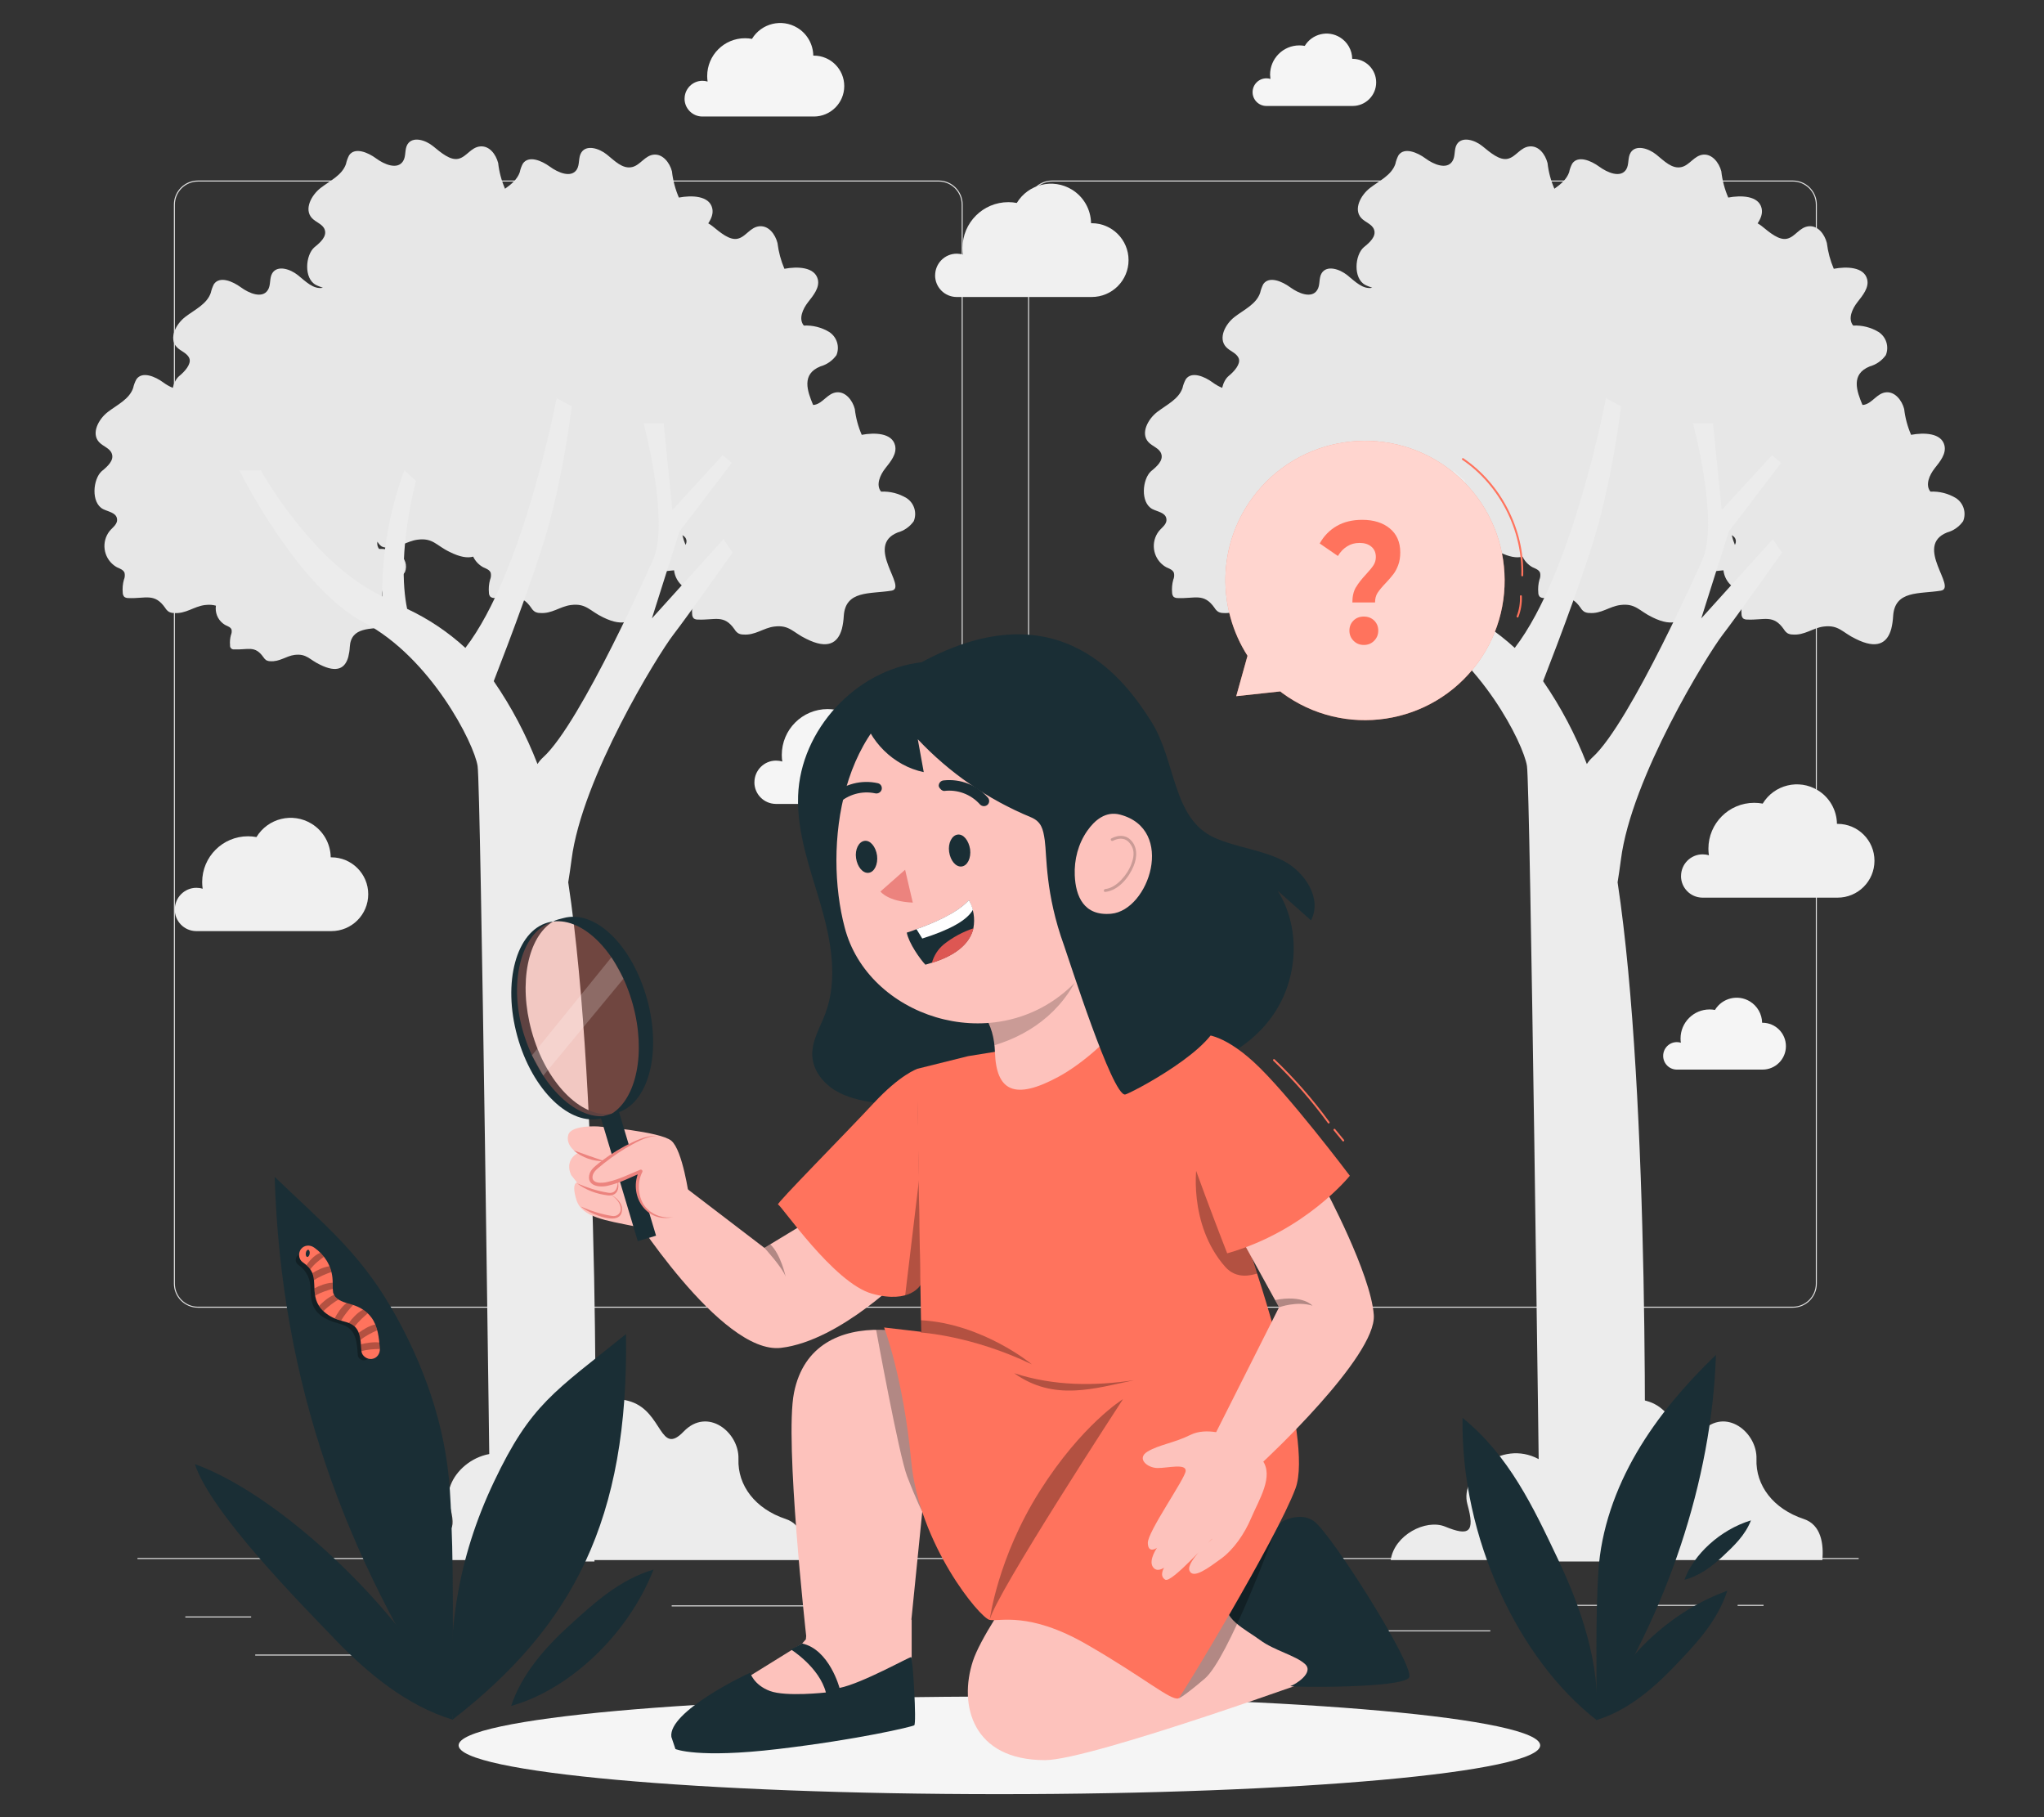
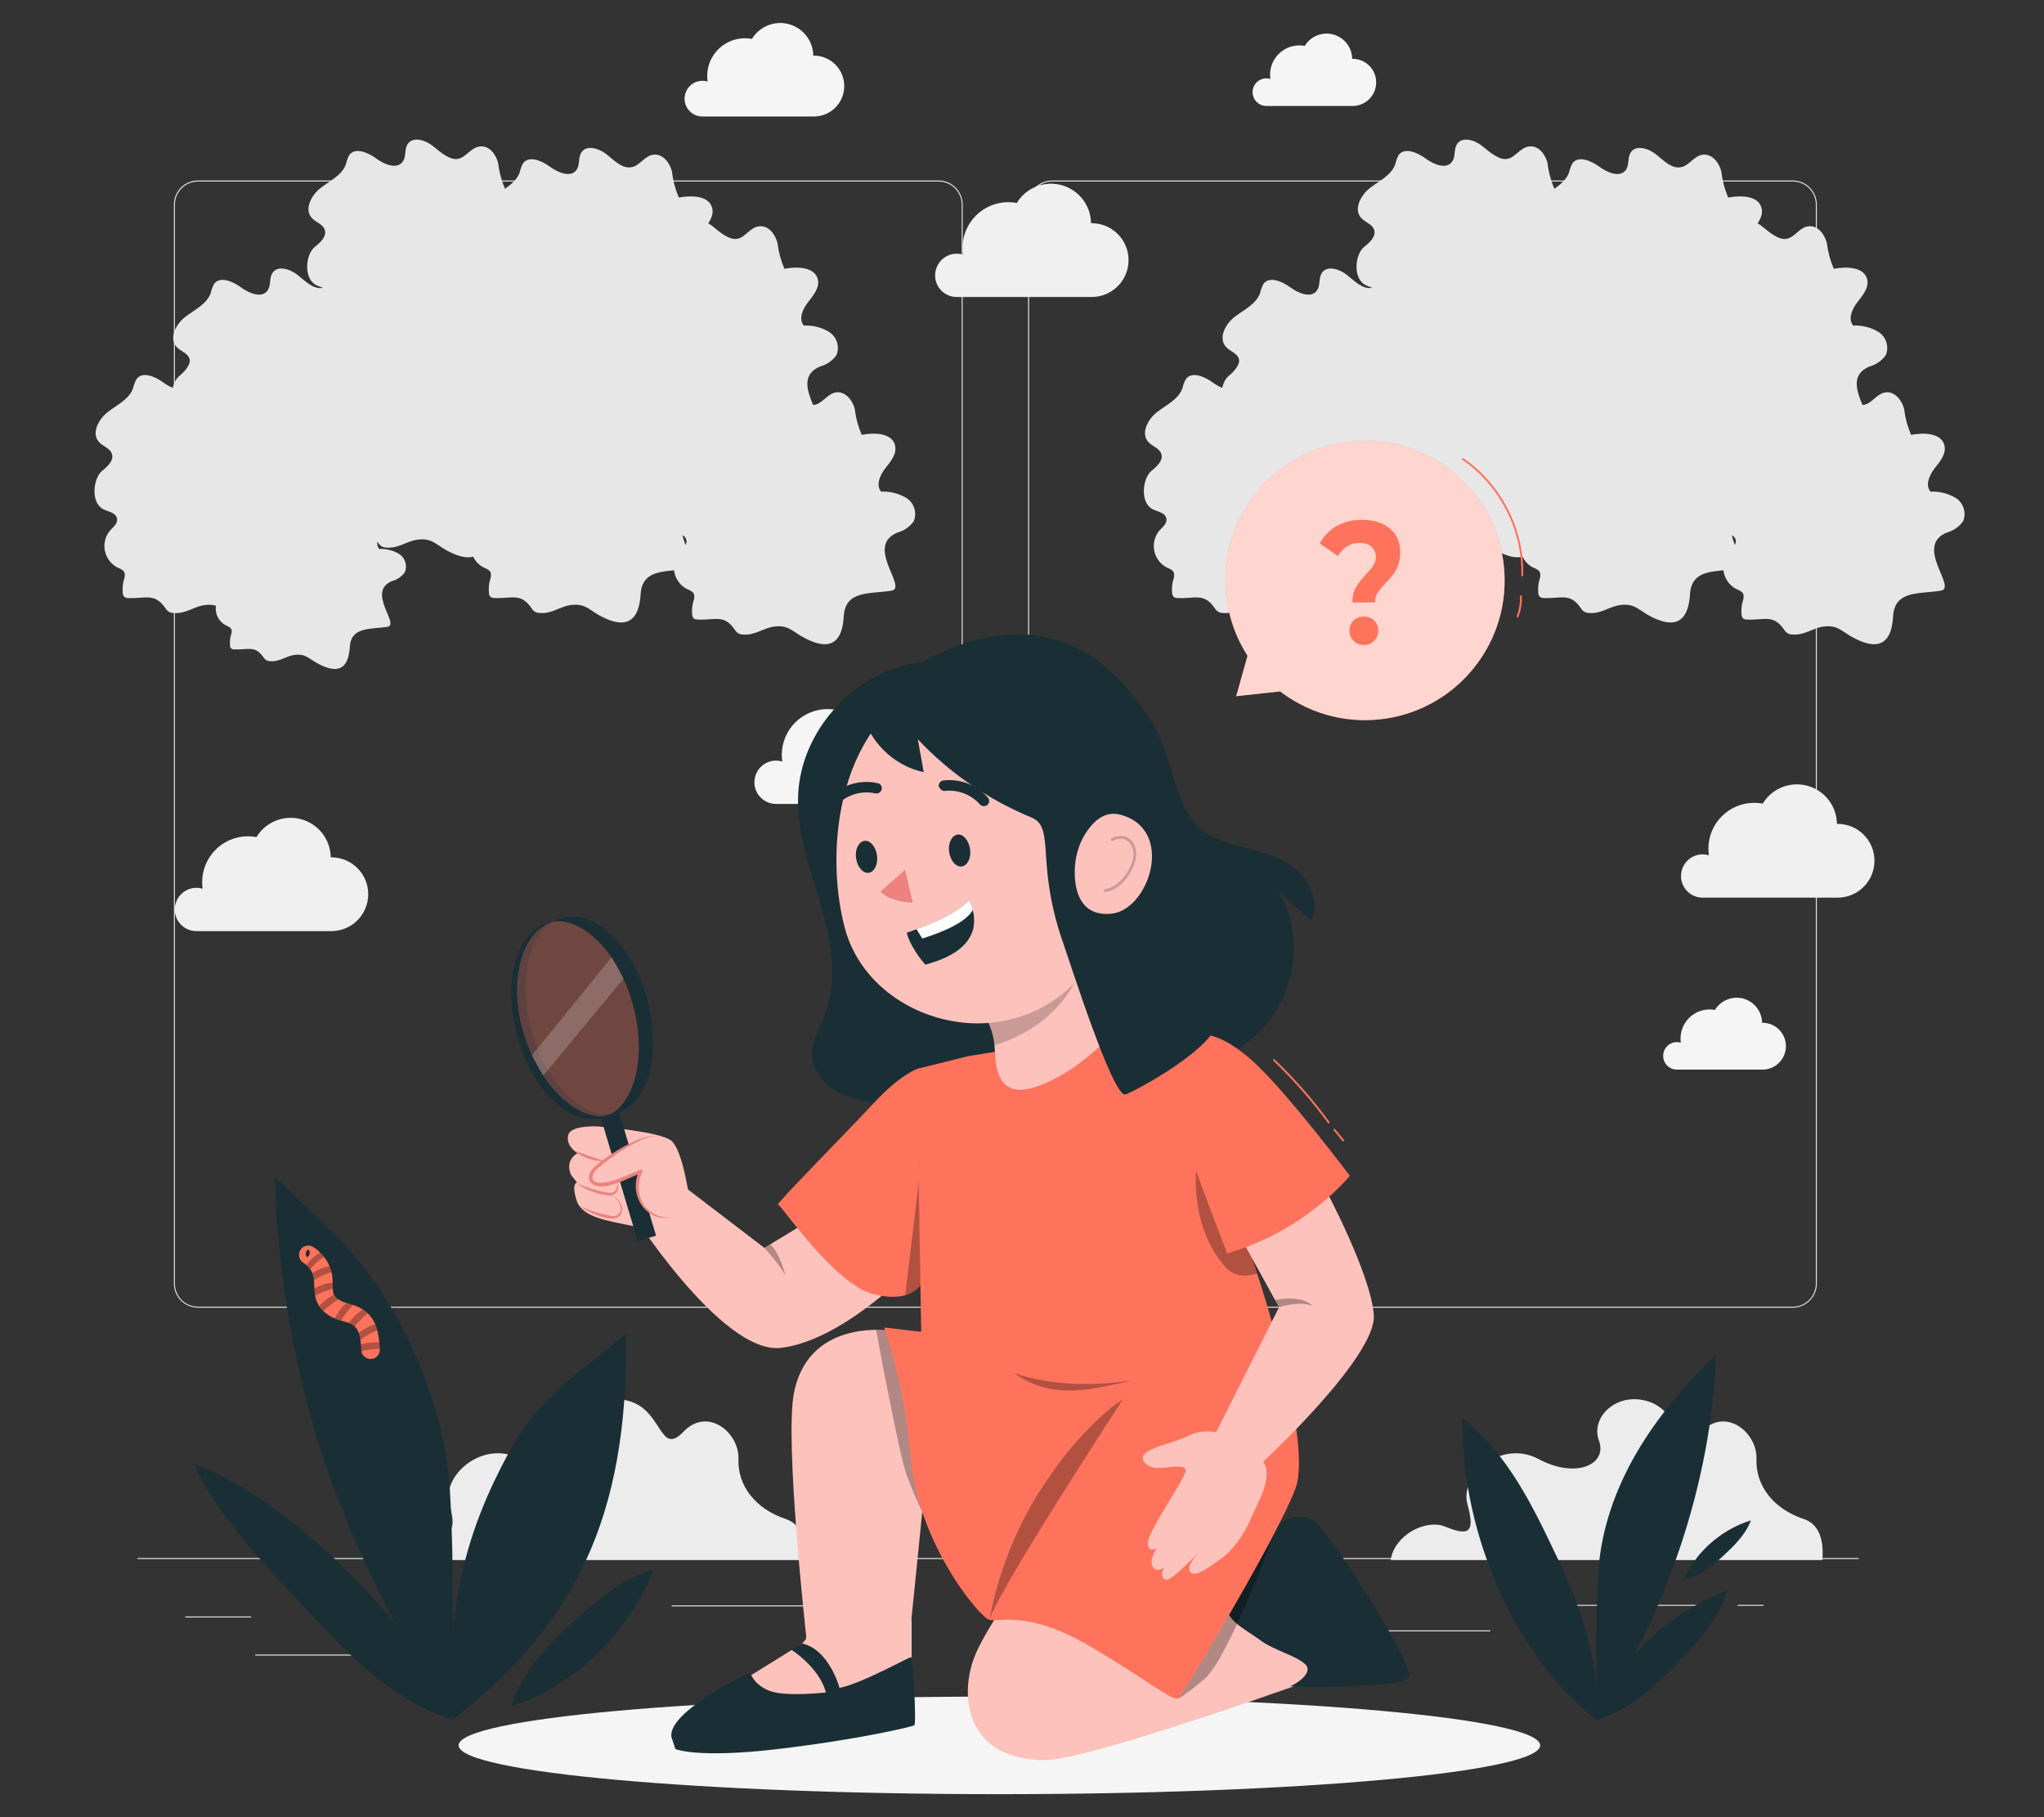
<svg xmlns="http://www.w3.org/2000/svg" id="Layer_2" data-name="Layer 2" viewBox="0 0 540 480">
  <rect x="0" y="0" width="540" height="480" fill="#333333" stroke="none" />
  <defs>
    <style>
      .cls-1 {
        fill: #fdc2bc;
      }

      .cls-1, .cls-2, .cls-3, .cls-4, .cls-5, .cls-6, .cls-7, .cls-8, .cls-9, .cls-10, .cls-11, .cls-12, .cls-13, .cls-14, .cls-15, .cls-16, .cls-17, .cls-18 {
        stroke-width: 0px;
      }

      .cls-2, .cls-4 {
        fill: #ff735d;
      }

      .cls-3 {
        isolation: isolate;
      }

      .cls-3, .cls-19, .cls-17 {
        opacity: .2;
      }

      .cls-4, .cls-9, .cls-20 {
        opacity: .3;
      }

      .cls-5 {
        fill: #e1e1e1;
      }

      .cls-6 {
        fill: #dd5753;
      }

      .cls-7 {
        fill: #ececec;
      }

      .cls-10 {
        fill: #f5f5f5;
      }

      .cls-11 {
        fill: #f0f0f0;
      }

      .cls-12, .cls-21 {
        fill: none;
      }

      .cls-13 {
        fill: #1a2e35;
      }

      .cls-14 {
        fill: #e7e7e7;
      }

      .cls-15, .cls-16, .cls-17 {
        fill: #fff;
      }

      .cls-16 {
        opacity: .7;
      }

      .cls-21 {
        stroke: #ff735d;
        stroke-linecap: round;
        stroke-linejoin: round;
        stroke-width: .5px;
      }

      .cls-18 {
        fill: #ec837e;
      }
    </style>
  </defs>
  <g id="Layer_2-2" data-name="Layer 2">
    <g>
      <g>
        <g>
          <g>
            <g>
              <path class="cls-5" d="m473.64,345.42h-195.69c-3.5,0-6.35-2.85-6.35-6.35V54.03c0-3.5,2.85-6.35,6.35-6.35h195.69c3.5,0,6.35,2.85,6.35,6.35v285.04c0,3.5-2.85,6.35-6.35,6.35ZM277.95,47.96c-3.35,0-6.08,2.73-6.08,6.08v285.04c0,3.35,2.73,6.08,6.08,6.08h195.69c3.35,0,6.08-2.73,6.08-6.08V54.03c0-3.35-2.73-6.08-6.08-6.08h-195.69Z" />
              <path class="cls-5" d="m247.98,345.42H52.29c-3.5,0-6.35-2.85-6.35-6.35V54.03c0-3.5,2.85-6.35,6.35-6.35h195.69c3.5,0,6.35,2.85,6.35,6.35v285.04c0,3.5-2.85,6.35-6.35,6.35ZM52.29,47.96c-3.35,0-6.08,2.73-6.08,6.08v285.04c0,3.35,2.73,6.08,6.08,6.08h195.69c3.35,0,6.08-2.73,6.08-6.08V54.03c0-3.35-2.73-6.08-6.08-6.08H52.29Z" />
            </g>
            <rect class="cls-5" x="36.32" y="411.54" width="454.72" height=".27" />
          </g>
          <rect class="cls-5" x="48.96" y="426.98" width="17.39" height=".27" />
          <rect class="cls-5" x="177.45" y="424.05" width="57.96" height=".27" />
          <rect class="cls-5" x="67.43" y="437.04" width="39.25" height=".27" />
          <rect class="cls-5" x="402.65" y="423.91" width="46.76" height=".27" />
          <rect class="cls-5" x="459.06" y="423.91" width="6.85" height=".27" />
          <rect class="cls-5" x="335.37" y="430.65" width="58.35" height=".27" />
        </g>
        <path class="cls-7" d="m481.45,412.07c.34-4.05-.21-9.29-4.93-10.84-8.01-2.65-12.74-8.83-12.48-15.84.25-7.01-8.15-13.83-14.47-7.26-6.31,6.57-5.48-5.05-13.9-7.88-8.42-2.83-15.57,4.03-13.25,10.29,2.32,6.26-6,10.18-15.95,4.86-9.95-5.32-20.91,4.36-18.8,11.93,2.11,7.57.38,8.49-5.92,5.9-5.08-2.05-13.4,2.24-14.34,8.85h114.03Z" />
        <path class="cls-11" d="m444.11,231.4c0-3.15,2.54-5.72,5.69-5.73.57,0,1.13.08,1.67.25-.08-.58-.13-1.17-.13-1.75,0-6.69,5.42-12.11,12.11-12.11h0c.75,0,1.49.07,2.23.21,3.04-5,9.55-6.58,14.54-3.54,3.11,1.89,5.03,5.25,5.08,8.89h.17c5.38,0,9.75,4.37,9.74,9.75,0,5.38-4.36,9.74-9.74,9.74h-35.75c-3.12-.05-5.62-2.59-5.62-5.71Z" />
        <path class="cls-11" d="m46.18,240.24c0-3.15,2.54-5.72,5.69-5.73.57,0,1.13.08,1.67.25-.08-.58-.13-1.17-.13-1.75,0-6.69,5.42-12.11,12.11-12.11h0c.75,0,1.49.07,2.23.21,3.04-5,9.55-6.58,14.54-3.54,3.11,1.89,5.03,5.25,5.08,8.89h.17c5.38,0,9.75,4.37,9.74,9.75,0,5.38-4.36,9.74-9.74,9.74h-35.75c-3.12-.05-5.62-2.59-5.62-5.71Z" />
        <path class="cls-10" d="m199.31,206.64c0-3.15,2.54-5.72,5.69-5.73.57,0,1.13.08,1.67.25-.08-.58-.13-1.17-.13-1.75,0-6.69,5.42-12.11,12.11-12.11h0c.75,0,1.49.07,2.23.21,3.04-5,9.55-6.58,14.54-3.54,3.11,1.89,5.03,5.25,5.08,8.89h.17c5.38,0,9.75,4.37,9.74,9.75,0,5.38-4.36,9.74-9.74,9.74h-35.75c-3.12-.05-5.62-2.59-5.62-5.71Z" />
        <path class="cls-10" d="m180.86,26.07c0-2.6,2.1-4.72,4.7-4.73.47,0,.93.07,1.38.2-.07-.48-.11-.96-.11-1.45,0-5.52,4.47-9.99,9.99-9.99h0c.62,0,1.23.06,1.84.17,2.51-4.12,7.88-5.43,12-2.92,2.57,1.56,4.15,4.33,4.2,7.34h.14c4.44,0,8.04,3.61,8.04,8.05,0,4.44-3.6,8.04-8.04,8.04h-29.51c-2.57-.04-4.64-2.14-4.64-4.71Z" />
        <path class="cls-10" d="m330.92,24.35c0-2.02,1.62-3.65,3.64-3.66.36,0,.72.05,1.07.16-.05-.37-.08-.74-.09-1.12,0-4.27,3.46-7.74,7.74-7.74h0c.48,0,.95.05,1.42.13,1.94-3.19,6.1-4.21,9.29-2.26,1.99,1.21,3.22,3.36,3.25,5.68h.11c3.44,0,6.23,2.79,6.22,6.23,0,3.44-2.79,6.22-6.22,6.22h-22.84c-1.99-.03-3.59-1.66-3.59-3.65Z" />
        <path class="cls-10" d="m439.39,278.9c0-2,1.61-3.63,3.61-3.63.36,0,.72.05,1.06.16-.05-.37-.08-.74-.08-1.11,0-4.24,3.44-7.68,7.68-7.68h0c.47,0,.95.05,1.41.13,1.93-3.17,6.06-4.18,9.23-2.25,1.97,1.2,3.19,3.33,3.23,5.64h.11c3.42,0,6.18,2.77,6.18,6.19,0,3.41-2.77,6.18-6.18,6.18h-22.69c-1.98-.03-3.56-1.65-3.56-3.62Z" />
        <path class="cls-11" d="m247.05,72.74c0-3.15,2.54-5.72,5.69-5.73.57,0,1.13.08,1.67.25-.08-.58-.13-1.17-.13-1.75,0-6.69,5.42-12.11,12.11-12.11h0c.75,0,1.49.07,2.23.21,3.04-5,9.55-6.58,14.54-3.54,3.11,1.89,5.03,5.25,5.08,8.89h.17c5.38,0,9.74,4.37,9.74,9.75,0,5.38-4.36,9.74-9.74,9.74h-35.75c-3.12-.05-5.62-2.59-5.62-5.71Z" />
        <g>
          <path class="cls-14" d="m516.7,131.55c-2.02-1.21-4.35-1.8-6.7-1.69-1.43-1.73-.28-4.39,1.13-6.17,1.41-1.78,3.1-3.81,2.57-6.03-.79-3.33-5.45-3.44-8.81-2.8-.94-2.17-1.56-4.47-1.83-6.82-.6-2.31-2.43-4.62-4.78-4.41-2.36.21-3.56,2.77-5.73,3.28-.17.04-.34.04-.51.05-1.51-3.62-3.16-8.13,1.92-10.17,1.72-.48,3.22-1.53,4.25-2.98.92-2.24.11-4.81-1.92-6.12-2.02-1.22-4.35-1.81-6.7-1.69-1.46-1.76-.28-4.39,1.11-6.17,1.39-1.78,3.12-3.84,2.59-6.03-.81-3.33-5.45-3.44-8.83-2.8-.93-2.17-1.54-4.47-1.83-6.82-.6-2.31-2.31-4.62-4.76-4.41s-3.56,2.77-5.73,3.28-4.62-1.64-6.68-3.3c-.34-.28-.73-.52-1.12-.75.82-1.26,1.39-2.6,1.05-4.01-.79-3.33-5.45-3.44-8.81-2.8-.95-2.21-1.57-4.54-1.83-6.93-.6-2.31-2.43-4.62-4.78-4.41-2.36.21-3.56,2.77-5.73,3.28-2.52.6-4.62-1.64-6.68-3.3-2.06-1.66-5.43-2.7-6.77-.51-.83,1.32-.35,3.14-1.18,4.46-1.48,2.31-4.95.83-7.12-.76-2.17-1.59-5.59-3.03-7.12-.81-.39.73-.67,1.5-.83,2.31-.67,1.88-2.22,3.16-3.89,4.34-.94-2.16-1.55-4.45-1.81-6.79-.6-2.31-2.31-4.62-4.76-4.39-2.45.23-3.56,2.75-5.73,3.26-2.17.51-4.62-1.62-6.68-3.3-2.06-1.69-5.43-2.7-6.79-.51-.81,1.32-.32,3.17-1.18,4.46-1.46,2.31-4.95.86-7.1-.74-2.15-1.59-5.62-3.05-7.14-.83-.38.73-.66,1.51-.83,2.31-1.02,2.96-4.21,4.41-6.68,6.31-2.47,1.9-4.46,5.66-2.31,7.97,1.04,1.13,2.87,1.59,3.37,3.05.65,1.8-1.2,3.44-2.68,4.62-2.43,2.06-2.89,8.27.35,9.98.56.3,1.23.51,1.85.75-2.48.5-4.55-1.67-6.58-3.31-2.06-1.66-5.43-2.73-6.79-.53-.81,1.32-.32,3.17-1.18,4.46-1.46,2.31-4.95.86-7.12-.74-2.17-1.59-5.59-3.05-7.12-.83-.37.73-.65,1.51-.83,2.31-1.02,2.96-4.21,4.41-6.7,6.31-2.5,1.9-4.44,5.66-2.31,7.97,1.02,1.13,2.84,1.59,3.37,3.05.53,1.46-1.22,3.44-2.68,4.62-.82.69-1.4,1.84-1.71,3.13-.9-.37-1.77-.88-2.5-1.42-2.15-1.59-5.62-3.05-7.12-.83-.39.73-.68,1.5-.86,2.31-1.02,2.96-4.21,4.41-6.68,6.31-2.47,1.9-4.46,5.66-2.31,7.97,1.04,1.13,2.87,1.59,3.37,3.05.65,1.8-1.2,3.42-2.68,4.62-2.31,2.08-2.89,8.3.35,10.01,1.36.69,3.35.92,3.67,2.43.32,1.5-1.06,2.31-1.96,3.4-2.17,2.81-1.65,6.84,1.16,9.01.26.2.53.38.81.53.79.37,1.73.67,2.01,1.5.13.6.07,1.24-.18,1.8-.31,1.12-.41,2.29-.3,3.44,0,.4.15.79.42,1.09.3.2.66.31,1.02.3,4.62.21,6.93-1.46,9.78,2.61.24.41.57.76.97,1.02.39.21.83.32,1.27.32,3.21.28,5.29-1.73,8.23-2.1,1.21-.15,2.12-.06,2.92.17-.25,1.73.39,3.55,1.87,4.7.21.16.43.31.67.44.6.3,1.36.53,1.59,1.18.1.48.04.98-.16,1.43-.24.88-.32,1.8-.23,2.7-.07.53.3,1.02.83,1.09.1.01.2.01.3,0,3.67.16,5.43-1.13,7.67,2.06.2.32.46.59.76.81.32.16.66.25,1.02.25,2.52.21,4.18-1.36,6.47-1.66,3.21-.39,3.88,1.25,6.7,2.57,4.51,2.26,6.66.97,7.49-2.06.21-.86.35-1.73.39-2.61.32-5.43,5.52-4.62,9.94-5.32,3.44-.58-5.69-9.24,1.27-12.11,1.35-.36,2.53-1.18,3.35-2.31.72-1.77.08-3.79-1.53-4.83-1.59-.95-3.42-1.41-5.27-1.32-.46-.56-.57-1.23-.48-1.92.05.07.1.13.16.21.25.41.58.76.97,1.04.4.2.84.31,1.29.32,3.21.25,5.29-1.73,8.23-2.1,4.07-.53,4.92,1.57,8.5,3.26,2.66,1.33,4.67,1.65,6.16,1.22.41.85,1,1.62,1.79,2.24.27.21.55.4.85.56.79.37,1.73.67,2.01,1.5.12.61.06,1.23-.18,1.8-.31,1.12-.41,2.29-.3,3.44-.01.4.14.79.42,1.09.3.2.66.31,1.02.3,4.62.21,6.93-1.46,9.75,2.61.24.41.57.76.97,1.02.4.21.84.32,1.29.32,3.19.28,5.29-1.73,8.23-2.1,4.07-.51,4.92,1.57,8.5,3.26,5.59,2.75,8.32,1.06,9.38-2.77.29-1.09.46-2.2.51-3.33.32-5.42,4.37-5.92,8.84-6.33.19,1.64,1.01,3.21,2.42,4.31.27.21.55.4.85.56.76.37,1.71.67,2.01,1.48.12.61.06,1.25-.18,1.83-.32,1.12-.42,2.29-.32,3.44,0,.4.15.79.42,1.09.31.21.67.31,1.04.3,4.62.21,6.93-1.46,9.75,2.61.24.41.57.76.97,1.02.39.21.83.32,1.27.32,3.21.28,5.32-1.73,8.23-2.1,4.07-.51,4.92,1.57,8.5,3.26,5.59,2.8,8.32,1.18,9.38-2.66.27-1.09.43-2.21.49-3.33.42-6.93,6.93-5.82,12.62-6.75,4.39-.74-7.21-11.81,1.62-15.37,1.72-.47,3.22-1.52,4.25-2.98.92-2.24.11-4.81-1.92-6.12Zm-59.19,9.82c.51.29.91.65,1.04,1.21.12.5,0,.94-.21,1.35-.33-.84-.63-1.7-.83-2.56Z" />
-           <path class="cls-7" d="m470.78,145.97s-11.67,16.5-15.69,21.72c-4.02,5.22-24.13,37.79-26.86,59.35-.3,2.31-.6,4.28-.88,6.01,8.64,57.08,7.3,161.52,6.93,179.41h-27.43c-.25-20.18-2.59-204.49-3.44-210.1-.9-5.96-12.36-28.63-30.04-37.95-17.68-9.31-32.91-40.19-32.91-40.19h5.64s10.47,18.88,25.42,29.35c2.14,1.47,4.37,2.79,6.68,3.98-.06-11.37,1.92-22.66,5.85-33.33l3.05,2.8c-4.11,16.85-3.56,27.73-2.31,33.81,5.62,2.63,10.81,6.11,15.39,10.31,15.44-20.08,24.1-65.98,24.1-65.98l3.98,2.17c-1.17,9.5-2.91,18.91-5.22,28.2-2.89,11.88-11.42,34.25-15.37,44.4,4.7,6.82,8.57,14.16,11.56,21.89.42-.66.92-1.26,1.5-1.78,10.05-9.11,28.96-52.05,28.96-52.05,4.62-9.98-2.43-36.19-2.43-36.19h5.29l2.31,22.93,13.27-14.47,2.43,2.01-13.84,18.14-7.26,22.93,18.9-20.92,2.43,3.56Z" />
        </g>
        <path class="cls-7" d="m212.5,412.07c.34-4.05-.21-9.29-4.93-10.84-8.01-2.65-12.74-8.83-12.48-15.84.25-7.01-8.15-13.83-14.47-7.26-6.31,6.57-5.48-5.05-13.9-7.88-8.42-2.83-15.57,4.03-13.25,10.29,2.32,6.26-6,10.18-15.95,4.86-9.95-5.32-20.91,4.36-18.8,11.93,2.11,7.57.38,8.49-5.92,5.9-5.08-2.05-13.4,2.24-14.34,8.85h114.03Z" />
        <g>
          <path class="cls-14" d="m239.47,131.55c-2.02-1.21-4.35-1.8-6.7-1.69-1.43-1.73-.28-4.39,1.13-6.17,1.41-1.78,3.1-3.81,2.57-6.03-.79-3.33-5.45-3.44-8.81-2.8-.94-2.17-1.56-4.47-1.83-6.82-.6-2.31-2.43-4.62-4.78-4.41-2.36.21-3.56,2.77-5.73,3.28-.17.04-.34.04-.51.05-1.51-3.62-3.16-8.13,1.92-10.17,1.72-.48,3.22-1.53,4.25-2.98.92-2.24.11-4.81-1.92-6.12-2.02-1.22-4.35-1.81-6.7-1.69-1.46-1.76-.28-4.39,1.11-6.17,1.39-1.78,3.12-3.84,2.59-6.03-.81-3.33-5.45-3.44-8.83-2.8-.93-2.17-1.54-4.47-1.83-6.82-.6-2.31-2.31-4.62-4.76-4.41s-3.56,2.77-5.73,3.28-4.62-1.64-6.68-3.3c-.34-.28-.73-.52-1.12-.75.82-1.26,1.39-2.6,1.05-4.01-.79-3.33-5.45-3.44-8.81-2.8-.95-2.21-1.57-4.54-1.83-6.93-.6-2.31-2.43-4.62-4.78-4.41-2.36.21-3.56,2.77-5.73,3.28-2.52.6-4.62-1.64-6.68-3.3-2.06-1.66-5.43-2.7-6.77-.51-.83,1.32-.35,3.14-1.18,4.46-1.48,2.31-4.95.83-7.12-.76-2.17-1.59-5.59-3.03-7.12-.81-.39.73-.67,1.5-.83,2.31-.67,1.88-2.22,3.16-3.89,4.34-.94-2.16-1.55-4.45-1.81-6.79-.6-2.31-2.31-4.62-4.76-4.39-2.45.23-3.56,2.75-5.73,3.26-2.17.51-4.62-1.62-6.68-3.3-2.06-1.69-5.43-2.7-6.79-.51-.81,1.32-.32,3.17-1.18,4.46-1.46,2.31-4.95.86-7.1-.74-2.15-1.59-5.62-3.05-7.14-.83-.38.73-.66,1.51-.83,2.31-1.02,2.96-4.21,4.41-6.68,6.31-2.47,1.9-4.46,5.66-2.31,7.97,1.04,1.13,2.87,1.59,3.37,3.05.65,1.8-1.2,3.44-2.68,4.62-2.43,2.06-2.89,8.27.35,9.98.56.3,1.23.51,1.85.75-2.48.5-4.55-1.67-6.58-3.31-2.06-1.66-5.43-2.73-6.79-.53-.81,1.32-.32,3.17-1.18,4.46-1.46,2.31-4.95.86-7.12-.74-2.17-1.59-5.59-3.05-7.12-.83-.37.73-.65,1.51-.83,2.31-1.02,2.96-4.21,4.41-6.7,6.31-2.5,1.9-4.44,5.66-2.31,7.97,1.02,1.13,2.84,1.59,3.37,3.05.53,1.46-1.22,3.44-2.68,4.62-.82.69-1.4,1.84-1.71,3.13-.9-.37-1.77-.88-2.5-1.42-2.15-1.59-5.62-3.05-7.12-.83-.39.73-.68,1.5-.86,2.31-1.02,2.96-4.21,4.41-6.68,6.31-2.47,1.9-4.46,5.66-2.31,7.97,1.04,1.13,2.87,1.59,3.37,3.05.65,1.8-1.2,3.42-2.68,4.62-2.31,2.08-2.89,8.3.35,10.01,1.36.69,3.35.92,3.67,2.43.32,1.5-1.06,2.31-1.96,3.4-2.17,2.81-1.65,6.84,1.16,9.01.26.2.53.38.81.53.79.37,1.73.67,2.01,1.5.13.6.07,1.24-.18,1.8-.31,1.12-.41,2.29-.3,3.44,0,.4.15.79.42,1.09.3.2.66.31,1.02.3,4.62.21,6.93-1.46,9.78,2.61.24.41.57.76.97,1.02.39.21.83.32,1.27.32,3.21.28,5.29-1.73,8.23-2.1,1.21-.15,2.12-.06,2.92.17-.25,1.73.39,3.55,1.87,4.7.21.16.43.31.67.44.6.3,1.36.53,1.59,1.18.1.48.04.98-.16,1.43-.24.88-.32,1.8-.23,2.7-.07.53.3,1.02.83,1.09.1.01.2.01.3,0,3.67.16,5.43-1.13,7.67,2.06.2.32.46.59.76.81.32.16.66.25,1.02.25,2.52.21,4.18-1.36,6.47-1.66,3.21-.39,3.88,1.25,6.7,2.57,4.51,2.26,6.66.97,7.49-2.06.21-.86.35-1.73.39-2.61.32-5.43,5.52-4.62,9.94-5.32,3.44-.58-5.69-9.24,1.27-12.11,1.35-.36,2.53-1.18,3.35-2.31.72-1.77.08-3.79-1.53-4.83-1.59-.95-3.42-1.41-5.27-1.32-.46-.56-.57-1.23-.48-1.92.05.07.1.13.16.21.25.41.58.76.97,1.04.4.2.84.31,1.29.32,3.21.25,5.29-1.73,8.23-2.1,4.07-.53,4.92,1.57,8.5,3.26,2.66,1.33,4.67,1.65,6.16,1.22.41.85,1,1.62,1.79,2.24.27.21.55.4.85.56.79.37,1.73.67,2.01,1.5.12.61.06,1.23-.18,1.8-.31,1.12-.41,2.29-.3,3.44-.01.4.14.79.42,1.09.3.2.66.31,1.02.3,4.62.21,6.93-1.46,9.75,2.61.24.41.57.76.97,1.02.4.21.84.32,1.29.32,3.19.28,5.29-1.73,8.23-2.1,4.07-.51,4.92,1.57,8.5,3.26,5.59,2.75,8.32,1.06,9.38-2.77.29-1.09.46-2.2.51-3.33.32-5.42,4.37-5.92,8.84-6.33.19,1.64,1.01,3.21,2.42,4.31.27.21.55.4.85.56.76.37,1.71.67,2.01,1.48.12.61.06,1.25-.18,1.83-.32,1.12-.42,2.29-.32,3.44,0,.4.15.79.42,1.09.31.21.67.31,1.04.3,4.62.21,6.93-1.46,9.75,2.61.24.41.57.76.97,1.02.39.21.83.32,1.27.32,3.21.28,5.32-1.73,8.23-2.1,4.07-.51,4.92,1.57,8.5,3.26,5.59,2.8,8.32,1.18,9.38-2.66.27-1.09.43-2.21.49-3.33.42-6.93,6.93-5.82,12.62-6.75,4.39-.74-7.21-11.81,1.62-15.37,1.72-.47,3.22-1.52,4.25-2.98.92-2.24.11-4.81-1.92-6.12Zm-59.19,9.82c.51.29.91.65,1.04,1.21.12.5,0,.94-.21,1.35-.33-.84-.63-1.7-.83-2.56Z" />
-           <path class="cls-7" d="m193.55,145.97s-11.67,16.5-15.69,21.72c-4.02,5.22-24.13,37.79-26.86,59.35-.3,2.31-.6,4.28-.88,6.01,8.64,57.08,7.3,161.52,6.93,179.41h-27.43c-.25-20.18-2.59-204.49-3.44-210.1-.9-5.96-12.36-28.63-30.04-37.95-17.68-9.31-32.91-40.19-32.91-40.19h5.64s10.47,18.88,25.42,29.35c2.14,1.47,4.37,2.79,6.68,3.98-.06-11.37,1.92-22.66,5.85-33.33l3.05,2.8c-4.11,16.85-3.56,27.73-2.31,33.81,5.62,2.63,10.81,6.11,15.39,10.31,15.44-20.08,24.1-65.98,24.1-65.98l3.98,2.17c-1.17,9.5-2.91,18.91-5.22,28.2-2.89,11.88-11.42,34.25-15.37,44.4,4.7,6.82,8.57,14.16,11.56,21.89.42-.66.92-1.26,1.5-1.78,10.05-9.11,28.96-52.05,28.96-52.05,4.62-9.98-2.43-36.19-2.43-36.19h5.29l2.31,22.93,13.27-14.47,2.43,2.01-13.84,18.14-7.26,22.93,18.9-20.92,2.43,3.56Z" />
        </g>
        <path class="cls-10" d="m406.9,461.03c0,7.12-63.96,12.89-142.87,12.89s-142.87-5.77-142.87-12.89,63.96-12.89,142.87-12.89,142.87,5.77,142.87,12.89Z" />
        <g>
          <path class="cls-13" d="m411.46,411.57c-6.33-13.32-12.78-27.11-25.08-37.05-.48,31.74,14.81,63.81,35.44,79.84,1.02-14.71-4.03-29.47-10.36-42.79Z" />
          <path class="cls-13" d="m441.99,440.54c5.69-5.92,11.6-11.99,14.35-20.35-16.62,5.99-30.3,20.27-34.59,34.16,7.86-2.37,14.55-7.9,20.24-13.81Z" />
          <path class="cls-13" d="m455.14,411.09c2.9-2.72,5.9-5.52,7.44-9.49-8.19,2.49-15.16,9.06-17.57,15.68,3.86-.95,7.23-3.47,10.13-6.19Z" />
          <path class="cls-13" d="m432.4,383.68c-5.6,9.59-9.43,20.35-10.13,31.44-.77,12.28-.46,26.44-.46,39.24,18.32-28.01,30.45-63.02,31.52-96.48-7.99,7.72-15.33,16.21-20.93,25.8Z" />
        </g>
        <g>
          <g>
            <path class="cls-13" d="m130.51,391.39c9.76-20.55,15.89-23.67,34.87-39,.75,48.96-13.99,77.13-45.83,101.86-1.57-22.69,1.2-42.31,10.96-62.86Z" />
            <path class="cls-13" d="m88.43,432.94c-8.78-9.13-32.7-33.3-36.95-46.2,25.64,9.25,61.56,46.08,68.17,67.52-12.12-3.65-22.45-12.19-31.22-21.31Z" />
            <path class="cls-13" d="m150.44,429.35c6.5-5.91,13.18-12.06,22.22-14.76-6.92,17.62-22.61,31.84-37.62,36.02,2.77-8.34,8.89-15.34,15.4-21.26Z" />
            <path class="cls-13" d="m103.23,345.2c8.64,14.8,14.55,31.39,15.62,48.5,1.19,18.94.7,40.8.7,60.55-28.27-43.22-45.29-88.42-46.99-143.39,12.33,11.91,22.02,19.54,30.66,34.34Z" />
          </g>
          <g>
            <g class="cls-20">
-               <path class="cls-8" d="m78.79,334.09c2.34,1.64,3.23,3.83,3.27,6.6.03,2.35.27,4.5,2.07,6.24,1.07,1.03,2.43,1.72,3.82,2.2,1.65.58,3.43.78,4.69,2.1,1.63,1.71,1.71,4.41,1.88,6.64.15,1.91,3.15,1.93,3,0-.2-2.55-.36-5.45-1.84-7.62-1.01-1.48-2.41-2.51-4.08-3.13s-3.44-.84-4.89-1.93c-2.12-1.57-1.49-3.66-1.72-5.99-.33-3.3-1.98-5.81-4.68-7.71-1.59-1.11-3.09,1.49-1.51,2.59h0Z" />
-             </g>
+               </g>
            <g>
              <path class="cls-2" d="m79.93,333.38c1.16.8,2.1,1.75,2.55,2.82.32.75.49,1.73.53,2.94.09,2.42.13,4.58,1.82,6.55,1.15,1.34,2.73,2.29,4.38,2.88,1.51.54,3.32.69,4.53,1.86,1.6,1.55,1.57,4.25,1.74,6.42.1,1.32,1.5,2.28,2.76,2.11,1.38-.18,2.21-1.43,2.11-2.76-.22-2.81-.5-5.85-2.23-8.19-1.27-1.72-3.08-2.79-5.1-3.39-1.54-.46-3.2-.82-4.32-1.94-.26-.26-.59-.84-.74-1.42.1.37-.03-.53-.04-.71-.05-1.04.02-2.08-.1-3.11-.36-3.28-2.15-6.04-4.85-7.92-1.09-.76-2.6-.67-3.45.42-.78,1-.67,2.69.42,3.45h0Z" />
              <path class="cls-13" d="m81.81,331.14c-.07.52-.36.91-.64.87-.28-.04-.46-.49-.38-1.01.07-.52.36-.91.64-.87s.46.49.38,1.01Z" />
              <g>
                <path class="cls-9" d="m99.14,349.84c-1.67.38-3.32,1.42-4.38,2.21.23.6.38,1.24.47,1.91,1.24-1.07,3.15-2.01,4.43-2.57-.14-.53-.3-1.05-.52-1.55Z" />
                <path class="cls-9" d="m97.15,346.93c-.39-.37-.8-.7-1.25-.99-1.57.82-2.93,2.38-3.76,3.53.57.22,1.1.51,1.55.93,1.1-1.44,2.64-2.81,3.46-3.47Z" />
                <path class="cls-9" d="m87.03,334.47c-1.67.23-3.38,1.11-4.52,1.83.21.51.33,1.16.41,1.88,1.39-.97,3.37-1.75,4.63-2.18-.13-.53-.31-1.03-.51-1.53Z" />
                <path class="cls-9" d="m90.12,348.85c.91-1.65,2.41-3.35,3.16-4.14-.09-.03-.17-.07-.26-.1-.49-.15-.99-.29-1.48-.44-1.43,1.14-2.53,2.92-3.12,4.07.27.12.53.24.8.33.29.1.6.19.91.28Z" />
                <path class="cls-9" d="m85.47,346.33c1.16-1.25,2.88-2.42,3.97-3.09-.26-.17-.52-.35-.75-.57-.14-.14-.3-.37-.44-.65-1.62.7-3.1,2.03-3.97,2.94.16.25.34.49.55.73.2.23.42.43.64.63Z" />
                <path class="cls-9" d="m100.35,356.2c-.04-.53-.09-1.06-.14-1.59-1.81-.19-3.76.19-4.85.48.05.6.08,1.2.12,1.76,0,.02.01.04.01.07,1.45-.47,3.42-.58,4.84-.59,0-.05.02-.09.01-.13Z" />
                <path class="cls-9" d="m87.91,340.43c-.02-.54-.02-1.07-.03-1.61-1.73.06-3.58.83-4.82,1.49.03.67.09,1.31.2,1.94,1.39-.84,3.34-1.47,4.65-1.81Z" />
                <path class="cls-9" d="m81.97,335.32c.89-1.33,2.7-2.72,3.61-3.34-.29-.37-.62-.72-.95-1.06-1.71.63-3.12,2.43-3.69,3.27.4.36.75.73,1.03,1.13Z" />
              </g>
            </g>
          </g>
        </g>
        <g>
          <path class="cls-13" d="m339.1,227.41c-5.69-2.97-12.36-3.5-18.22-6.12-11.18-5-10.17-20.32-16.71-30.67-6.54-10.35-24.12-35.46-60.7-15.69h0c-17.34,1.98-32.01,17.85-32.62,35.29-.35,9.81,3.2,19.27,5.95,28.7,2.74,9.43,4.68,19.72,1.21,28.9-1.39,3.67-3.64,7.24-3.41,11.16.22,3.7,2.73,6.97,5.87,8.94,3.14,1.96,6.85,2.79,10.52,3.31,10.39,1.47,21.1.66,31.16-2.34,7.53-2.25,14.77-5.72,22.58-6.56,8.1-.87,16.26,1.17,24.38.67,11.13-.69,22.02-6.57,27.96-16.01,5.95-9.43,6.43-22.29.47-31.71,2.94,2.61,5.88,5.21,8.81,7.82,3.02-5.67-1.56-12.73-7.25-15.7Z" />
          <g>
            <path class="cls-1" d="m273.11,364.67c-.97.19-29.93-13.22-40.42-13.41-10.49-.19-20.41,3.95-22.93,16.65-2.53,12.7,3.23,64.28,3.23,64.28l27.73-3.77,3.64-36.15,25.65,11.27,3.11-38.87Z" />
            <path class="cls-9" d="m231.46,351.26s6.01,33.05,8.19,38.7c2.68,6.92,3.99,9.31,3.99,9.31l-3.04-45.79s-4.58-2.57-9.14-2.22Z" />
            <g>
              <polygon class="cls-1" points="193.5 445.55 211.92 434.13 212.9 433.02 213.31 428.84 240.85 427.83 240.85 443.9 215.62 454.11 193.5 445.55" />
              <path class="cls-13" d="m198.18,441.86c-1.07.4-21.74,10.27-20.81,16.94l1.07,3.2s5.74,2.53,27.08,0c21.34-2.53,35.34-5.87,36.01-6.27.67-.4-.4-17.87-.8-18.01s-12.94,6.94-18.94,8.14c0,0-2.67-10.14-9.87-11.74l-2.93,1.6s7.47,4.67,9.2,11.34c0,0-10.54,1.2-14.8-.4-4.27-1.6-5.2-4.8-5.2-4.8Z" />
            </g>
          </g>
          <g>
            <path class="cls-1" d="m285.09,396.88c-.93.56-24.47,30.92-28.06,41.87-3.78,11.56-.21,26.2,19.08,26.18,12.18-.01,75.85-23.1,75.85-23.1,0,0-14.34-15.74-28.36-15.95l-18.69,7.64,16.64-26.36-36.46-10.28Z" />
            <path class="cls-13" d="m335.22,405.78c1.6-2.63,3-4.1,5.99-4.82,1.9-.46,4.02-.46,5.85.8,4.55,3.15,26.78,38.33,25.21,41.31-1.58,2.98-32.56,2.63-31.33,2.28,1.23-.35,6.3-3.5,3.85-5.78-2.45-2.28-8.23-3.62-11.9-6.36-3.68-2.74-10.55-5.88-8.48-10.5,1.99-4.41,7.97-12.23,10.82-16.93Z" />
            <path class="cls-9" d="m311.33,448.62s.65.14,6.94-5.21c6.28-5.34,18.28-38.15,18.28-38.15l-25.22,43.35Z" />
          </g>
          <g>
            <path class="cls-1" d="m220.08,318.4c-1,.91-18.14,11.22-18.14,11.22l-23.74-18.14-12.34,7.29s24.57,39.13,40.46,37.26c15.89-1.87,33.39-19.87,33.39-19.87l-19.63-17.76Z" />
            <path class="cls-2" d="m242.32,282.35s-4.43,1.42-11.54,9.08c-7.1,7.67-25.99,26.74-25.24,26.74s14.7,20.75,24.87,23.56c10.16,2.8,12.84-2.42,12.84-2.42l-.93-56.95Z" />
            <path class="cls-1" d="m158.15,297.55s-7.31-.49-8.03,2.27c-.76,2.9,2.46,4.79,2.46,4.79,0,0-3.51,1.74-1.69,5.77l1.55,1.97s-1.56.13-.13,4.67c1.43,4.54,7.9,5.38,15.17,6.87,8.44,1.73,14.55-7.9,14.55-7.9,0,0-1.69-12.2-4.67-14.67-2.99-2.47-19.21-3.76-19.21-3.76Z" />
            <path class="cls-13" d="m140.45,272.37c-3.53-12.79-.97-24.89,5.65-28.95-.44.06-.88.13-1.32.25-8.42,2.33-12.05,15.78-8.11,30.05,3.94,14.27,13.97,23.95,22.39,21.62.88-.24,1.69-.63,2.46-1.1-8.12,1.05-17.33-8.34-21.07-21.87Z" />
            <path class="cls-4" d="m167.96,264.24c4.64,13.97,1.83,27.47-6.26,30.15-8.09,2.69-18.42-6.46-23.05-20.42-4.64-13.97-1.06-27.69,7.04-30.37,8.09-2.69,17.64,6.67,22.28,20.64Z" />
            <rect class="cls-13" x="163.5" y="293.58" width="5.04" height="34.24" transform="translate(-82.22 60.75) rotate(-16.68)" />
            <g>
              <path class="cls-1" d="m173.51,300.07c-3.31-.37-10.96,4.04-15.67,8.04-.56.47-1.11.98-1.46,1.62-.35.64-.46,1.45-.12,2.1.63,1.19,2.32,1.21,3.65.99,3.23-.52,6.35-2.19,9.38-3.43-1.43,2.6-1.14,6.83.65,9.2s5.03,3.56,7.92,2.89" />
              <path class="cls-18" d="m173.51,300.07c-3.04.09-5.72,1.84-8.3,3.27-2.57,1.56-5.01,3.34-7.28,5.28-.55.48-1.04,1-1.26,1.59-.87,2.57,2.42,2.41,4.06,1.94,2.88-.63,5.58-2.03,8.41-3.17.22-.09.48.02.57.24.05.13.04.26-.02.37-1.32,2.56-1.19,6.02.3,8.51,1.61,2.49,4.83,3.93,7.89,3.37-7.24,1.78-12.05-5.99-8.96-12.31,0,0,.55.62.55.62-2.76,1.14-5.47,2.61-8.52,3.33-2.45.73-6.3.22-5.13-3.25.34-.83.95-1.42,1.54-1.92,2.34-1.99,4.9-3.66,7.57-5.13,2.65-1.35,5.54-2.94,8.6-2.75h0Z" />
            </g>
            <path class="cls-18" d="m151.58,303.88c2.76,1.01,5.34,1.9,8.13,2.83-2.92.12-5.91-.92-8.13-2.83h0Z" />
            <path class="cls-18" d="m152.44,312.57c2.68,1.15,5.37,2.03,8.21,2.48,1.63.29,2.31-.74,2.51-2.24.02-.27.09-.58-.08-.82.25.19.26.54.28.83.16,1.88-.85,3.16-2.81,2.93-2.91-.36-5.79-1.4-8.11-3.18h0Z" />
            <path class="cls-18" d="m153.43,318.7c2.68,1.16,5.41,2.04,8.23,2.48,1.43.27,2.57-.84,2.3-2.29-.23-1.38-1.37-2.49-2.52-3.31,1.26.72,2.5,1.76,2.86,3.25.67,5.92-8.61,1.71-10.87-.13h0Z" />
            <path class="cls-9" d="m201.95,329.62s4.82,5.24,5.61,7.63c0,0-1.23-5.88-4.06-8.56l-1.55.93Z" />
            <path class="cls-13" d="m170.95,263.94c-3.94-14.27-13.69-23.76-22.11-21.43-.88.24-1.96.44-2.73.91,8.12-1.05,17.33,8.34,21.07,21.87,3.53,12.79.97,24.89-5.65,28.95.44-.06.88-.13,1.32-.25,8.42-2.33,12.05-15.78,8.11-30.05Z" />
            <path class="cls-17" d="m161.52,252.88l-20.98,25.88,2.98,5.37,21.19-25.6s-1.87-3.69-3.19-5.66Z" />
          </g>
          <path class="cls-9" d="m243.26,339.3v-31.58l-4.12,34.43s2.89-.69,4.12-2.85Z" />
          <g>
            <path class="cls-2" d="m330.86,332.58s16.31,47.39,11.39,60.6c-4.92,13.21-30.35,55.29-30.93,55.45-2.12.57-8.95-5.47-24.23-14.27-15.28-8.8-23.05-5.96-25.64-6.47-2.59-.52-18.65-19.94-20.72-41.95-2.07-22.01-7.16-35.29-7.16-35.29l9.8,1.14-1.16-69.44,13.54-3.37s34.96-5.7,36-5.7,15.28-2.59,27.45,0l-2.59,20.2,14.24,39.1Z" />
            <path class="cls-9" d="m332.13,336.4l-2.48-7.14c-4.44-8.9-12.88-23.48-13.23-22.79-.45.91-2.62,16.93,7.26,28.15,2.96,3.36,6.84,2.25,8.45,1.78h0Z" />
-             <path class="cls-9" d="m243.26,351.98s13.47.77,29.35,8.41c0,0-12.94-10.76-29.35-11.66v3.25Z" />
            <path class="cls-9" d="m296.68,369.58s-33.73,51.62-35.21,58.3c0,0,2.06-16.34,13.2-33.98,11.14-17.64,22.01-24.32,22.01-24.32Z" />
            <g>
              <g class="cls-20">
                <path class="cls-8" d="m267.94,362.74s0,0,0,0c0,0-.01,0-.02,0h.02Z" />
              </g>
              <g class="cls-20">
                <path class="cls-8" d="m299.62,364.57c-10.45,1.56-21.14,1.58-31.68-1.84,10.54,7.53,21.23,4.02,31.68,1.84Z" />
              </g>
            </g>
          </g>
          <path class="cls-21" d="m336.57,280.01c5.29,5.05,10.13,10.58,14.45,16.49" />
          <line class="cls-21" x1="352.54" y1="298.42" x2="354.87" y2="301.25" />
          <g>
            <path class="cls-1" d="m349.95,313.74s12.2,22.64,12.99,33.61c.79,10.97-29.25,38.79-29.25,38.79l-12.91-6.82,17.13-34.01-11.03-20.02,23.06-11.56Z" />
            <path class="cls-2" d="m317.51,273.28s4.92-.78,13.72,7.25,25.38,30.04,25.38,30.04c0,0-11.71,14.64-32.4,20.49,0,0-11.37-29.04-13.18-37.07-1.81-8.03,6.47-20.72,6.47-20.72Z" />
            <path class="cls-1" d="m324.45,379.11s-5.7-2.21-9.95-.09c-4.25,2.12-8.29,2.58-11.32,4.4-3.03,1.82-.08,4.32,2.59,4.35,2.67.04,7.63-1.3,7.47.79-.17,2.09-10.09,16.07-10,19.02.09,2.95,2.42,1.28,2.42,1.28,0,0-2.2,3.15-1.15,4.93,1.05,1.78,3.04.29,3.04.29,0,0-1.4,2.18.29,3.18,1.69,1,11.82-10.67,12.51-10.84,0,0-7.04,6.04-6.11,8.44.93,2.4,5.03-.73,8.37-3.15,3.33-2.42,6.2-6.64,7.89-10.63,2.1-4.97,6.17-11.17,2.94-15.46-3.23-4.29-8.98-6.51-8.98-6.51Z" />
            <path class="cls-9" d="m337.91,345.32s4.7-1.74,8.83-.43c0,0-2.52-2.96-9.88-1.48l1.05,1.91Z" />
          </g>
          <g>
            <g>
              <g>
                <path class="cls-1" d="m289.56,240.52c-1.24,7.1-.51,6.26,1.04,13.28,1.68,7.61,3.96,17.87,3.96,17.87-.61,1.91-8.03,9.03-14.93,12.76-11.52,6.23-16.44,3.89-16.78-6.56-.25-7.59-3.74-12.7-10.21-15.57-14.7-6.72,36.92-21.78,36.92-21.78Z" />
                <path class="cls-3" d="m289.56,240.52c-1.24,7.1-3.36,6.48-3.17,13.67-4.36,11.96-13.34,18.77-23.67,21.91-.53-4.34-3.15-11.76-10.06-13.92-14.73-6.6,36.9-21.66,36.9-21.66Z" />
                <path class="cls-1" d="m297.16,212.3c-1.88,23.43-1.62,37.21-15.11,49.08-20.28,17.94-52.84,7.03-58.9-16.41-5.57-21.06-1.51-55.79,24.49-64.96,26-9.17,51.39,8.93,49.52,32.29Z" />
                <path class="cls-13" d="m248.41,208.36c-.2-.2-.35-.46-.41-.73-.04-.77.54-1.43,1.3-1.49,4.44-.49,8.84,1.24,11.74,4.61.46.59.35,1.45-.24,1.91,0,0,0,0-.01,0h0c-.61.45-1.47.34-1.95-.24h0c-2.38-2.63-5.9-3.94-9.44-3.49-.39-.05-.75-.26-.98-.58Z" />
                <path class="cls-13" d="m220.32,212.37c-.28-.04-.55-.16-.76-.35-.5-.58-.43-1.46.15-1.96,3.33-2.98,7.9-4.16,12.25-3.17.73.19,1.16.94.96,1.67,0,.01,0,.03-.01.04h0c-.24.72-.99,1.13-1.72.95h0c-3.49-.73-7.12.29-9.72,2.72-.35.19-.77.23-1.15.1Z" />
                <path class="cls-18" d="m239.12,229.74l-6.52,5.75s1.96,2.66,8.55,2.93l-2.03-8.68Z" />
                <path class="cls-13" d="m239.56,246.34c.51,2.75,3.55,7.07,4.92,8.48l1.67-.51c7.51-2.32,10.25-5.9,11.01-9.16.47-2.52.05-5.12-1.2-7.36-3.27,3.63-10.07,6.33-13.88,7.67-1.51.61-2.51.88-2.51.88Z" />
                <path class="cls-15" d="m242.12,245.43l1.53,2.48c7.1-2.24,11.81-4.76,13.38-7.59-.23-.89-.59-1.75-1.07-2.55-3.24,3.61-10.04,6.31-13.84,7.66Z" />
-                 <path class="cls-6" d="m246.18,254.36c7.51-2.32,10.25-5.9,11.01-9.16-2.86.95-5.53,2.4-7.88,4.27-1.52,1.27-2.61,2.98-3.12,4.89Z" />
              </g>
              <path class="cls-13" d="m256.29,224.32c.31,2.32-.7,4.39-2.25,4.56-1.55.17-2.95-1.57-3.29-3.86-.34-2.3.72-4.38,2.26-4.57,1.54-.19,2.91,1.58,3.28,3.87Z" />
              <path class="cls-13" d="m231.71,225.99c.29,2.32-.72,4.4-2.25,4.56-1.53.17-2.96-1.58-3.3-3.88-.34-2.3.72-4.36,2.25-4.56,1.53-.21,2.97,1.57,3.3,3.88Z" />
            </g>
            <path class="cls-13" d="m298.89,193.19c-6.68-11.73-19.85-19.03-33.3-20.16-13.45-1.12-27,3.46-38.11,11.13l.22,3.72c1.75,7.88,8.42,14.45,16.34,16.07-.52-2.89-1.05-5.79-1.57-8.68,8.33,8.86,18.57,15.93,29.81,20.57,2.83,1.17,3.3,3.08,3.73,6.11.59,4.16.09,14,5.11,27.84,1.16,3.2,12.74,39.73,16.13,39.32,1.11-.13,25.18-12.56,24.72-20.65-.94-16.66-27.82-35.8-26.28-37.5,9.05-10.01,9.88-26.03,3.2-37.76Z" />
            <g>
              <path class="cls-1" d="m283.94,231.25c-.18-4.19.91-8.39,3.32-11.82,1.94-2.76,4.83-5.26,8.66-4.25,14.74,3.88,7.65,25.27-2.36,26.18-7.24.66-9.39-4.63-9.62-10.11Z" />
              <g class="cls-19">
                <path class="cls-8" d="m291.97,235.6c3.5-.37,6.25-3.77,7.51-6.82.97-2.34,1.1-5.15-.87-7-1.43-1.35-3.33-1.18-4.98-.33-.43.22-.05.87.38.65,1.34-.69,2.9-.89,4.07.21.49.46.93,1.16,1.16,1.78.47,1.3.15,2.79-.31,4.04-.57,1.56-1.51,3.01-2.64,4.21s-2.62,2.32-4.31,2.5c-.48.05-.48.8,0,.75h0Z" />
              </g>
            </g>
          </g>
        </g>
        <g>
          <g>
            <path class="cls-2" d="m382.52,123.65c-16.4-12.1-39.5-8.61-51.59,7.78-9.34,12.66-9.36,29.29-1.35,41.79l-2.98,10.67,11.64-1.26c.16.12.31.27.47.39,16.4,12.1,39.49,8.61,51.59-7.78,12.1-16.4,8.61-39.5-7.78-51.59Z" />
            <path class="cls-16" d="m382.52,123.65c-16.4-12.1-39.5-8.61-51.59,7.78-9.34,12.66-9.36,29.29-1.35,41.79l-2.98,10.67,11.64-1.26c.16.12.31.27.47.39,16.4,12.1,39.49,8.61,51.59-7.78,12.1-16.4,8.61-39.5-7.78-51.59Z" />
            <path class="cls-21" d="m386.48,121.26c9.92,6.75,16.03,18.74,15.68,30.73" />
            <path class="cls-21" d="m401.8,157.48c.08,1.83-.22,3.67-.88,5.38" />
          </g>
          <path class="cls-2" d="m358.22,155.14c.62-1.06,1.53-2.22,2.72-3.49.87-.93,1.51-1.72,1.92-2.35.41-.64.62-1.36.62-2.17,0-1.15-.39-2.06-1.17-2.72-.78-.67-1.82-1-3.11-1s-2.35.3-3.31.91c-.97.6-1.78,1.45-2.44,2.54l-4.8-3.31c1.11-1.99,2.61-3.52,4.5-4.61,1.89-1.09,4.13-1.63,6.72-1.63,3.04,0,5.48.76,7.31,2.28,1.84,1.52,2.75,3.63,2.75,6.33,0,1.27-.18,2.39-.54,3.35-.36.96-.79,1.78-1.31,2.44-.51.67-1.18,1.44-2,2.31-.98,1.02-1.69,1.89-2.14,2.58-.45.7-.67,1.54-.67,2.54h-5.99c0-1.62.31-2.95.93-4.01Zm-.63,14.12c-.73-.74-1.09-1.63-1.09-2.69s.36-1.94,1.07-2.65c.71-.71,1.63-1.06,2.74-1.06s2.02.36,2.74,1.06c.71.71,1.07,1.59,1.07,2.65s-.36,1.95-1.09,2.69c-.73.74-1.63,1.1-2.72,1.1s-1.99-.37-2.71-1.1Z" />
        </g>
      </g>
      <rect class="cls-12" width="540" height="480" />
    </g>
  </g>
</svg>